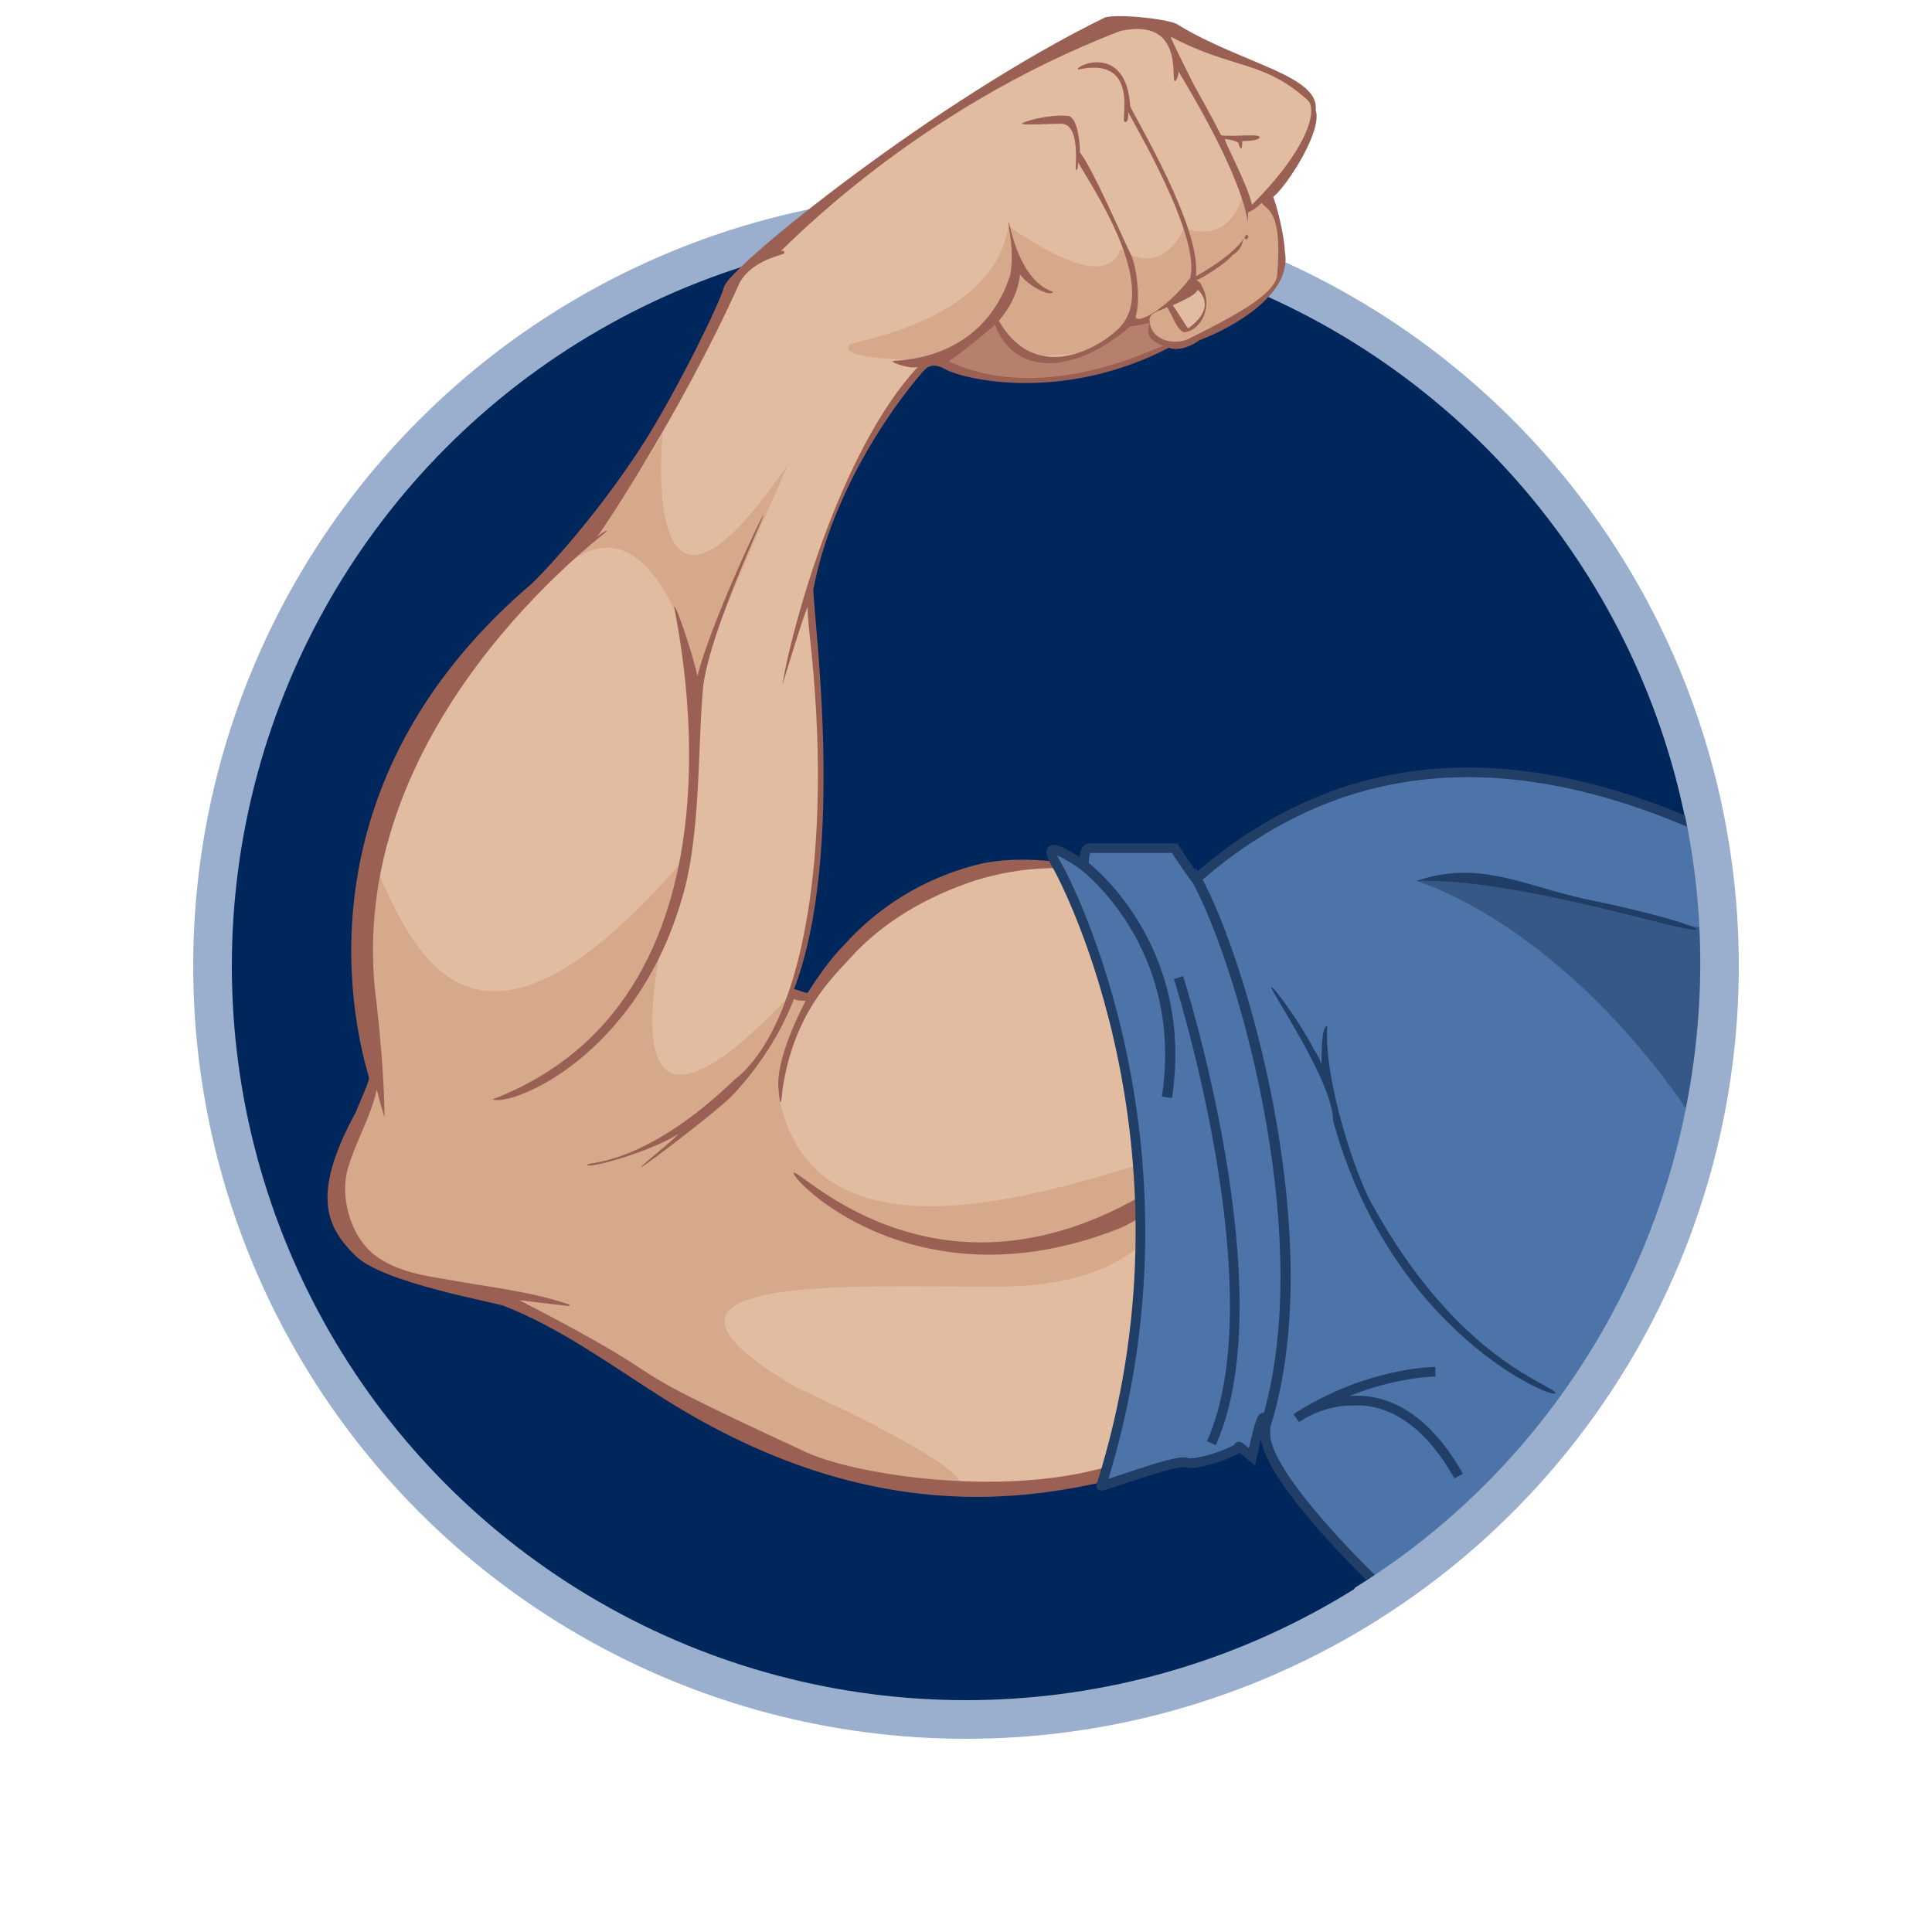
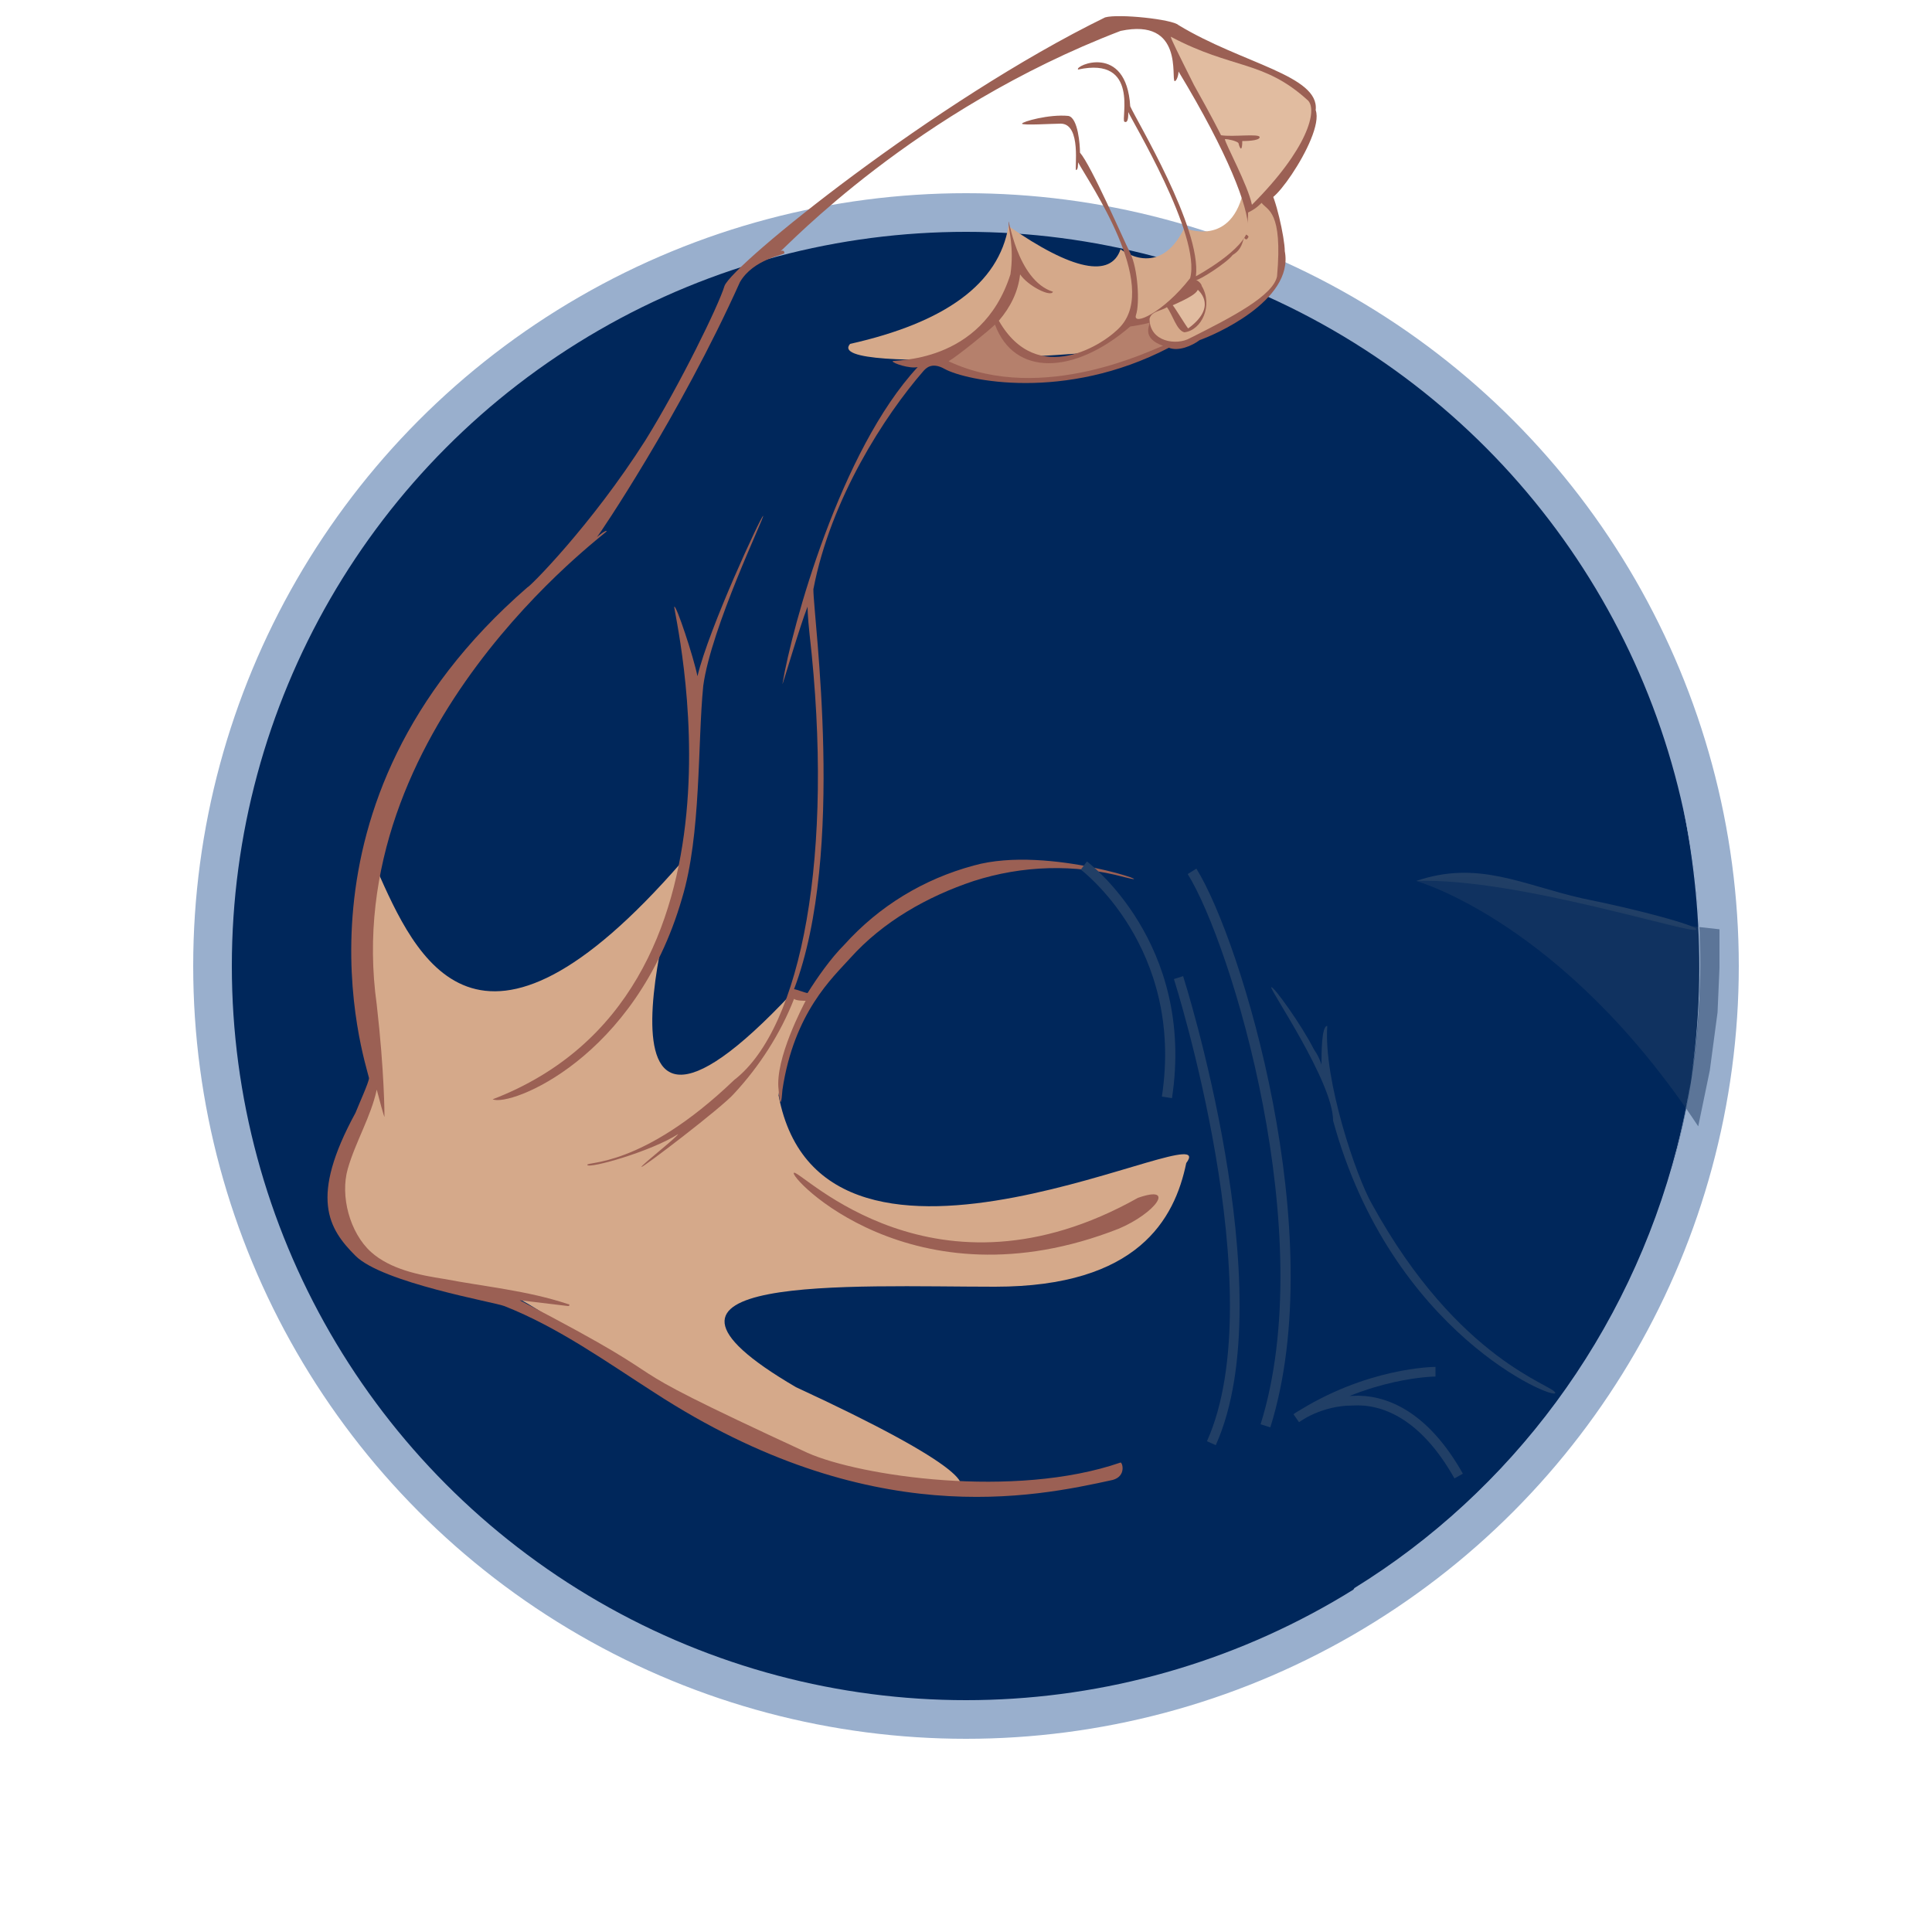
<svg xmlns="http://www.w3.org/2000/svg" version="1.1" id="Layer_1" x="0px" y="0px" width="100px" height="100px" viewBox="0 0 100 100" style="enable-background:new 0 0 100 100;" xml:space="preserve">
  <style type="text/css">
	.st0{fill:#00275B;stroke:#99AFCD;stroke-width:2;}
	.st1{fill-rule:evenodd;clip-rule:evenodd;fill:#E1BCA0;}
	.st2{fill-rule:evenodd;clip-rule:evenodd;fill:#D5A98A;}
	.st3{fill:#9B6054;}
	.st4{fill:#E1BCA0;}
	.st5{fill:#B5806C;}
	.st6{fill:#D5A98A;}
	.st7{fill-rule:evenodd;clip-rule:evenodd;fill:#4D74A8;stroke:#213F66;stroke-width:0.5;}
	.st8{fill:none;stroke:#213F66;stroke-width:0.529;}
	.st9{fill:none;stroke:#213F66;stroke-width:0.5;}
	.st10{fill:#213F66;}
	.st11{fill:#213F66;fill-opacity:0.505;}
	.st12{fill:#99AFCD;}
</style>
  <circle class="st0" cx="50" cy="50" r="39" />
-   <path class="st1" d="M55.9,45.1C51,44,45.7,46.2,41.5,51.8c-1,0-0.8-0.1-0.8-0.1c3.2-6.7,1.3-19.9,1.3-21c0-2.2,4.4-11.5,6.2-12  c7,2,12-0.9,12-0.9c0.6,0,4.4-1.2,5.3-2.4c0.6-0.8,0.5-2.5-0.4-5.1c2.1-3,2.8-4.9,1.9-5.7c-2.1-1.6-4.6-2-4.6-2  c-1.6-1.1-3.1-1.5-4.4-1.4c-4.6,0.9-10.1,5.4-18.5,11.9c0,0.1-1.3,1.1-2,1.7c0,0-1,5.1-8,13.3c-0.9,2.6-12.7,6.7-10.2,27.4  c0.4,1.7-7.8,10.2,6.2,11.5c0,0.3,3.1,0.6,10.7,6.4c4.9,1.2,15.1,5.4,21,2.7C67.7,65.4,55.9,45.2,55.9,45.1z" />
-   <path class="st2" d="M29.1,29.4c0,0,4.1-4.7,5.2-7c0,0-1.3,13.1,6.5,1.6c0,0.1-4.8,10.6-4.6,11.5S34.3,24.9,29.1,29.4z" />
  <path class="st2" d="M19.3,56.4c0,0-0.6-7.6,0.2-11.4c2,4.5,5.2,11.8,15.8-0.4c0,0.1-6,19.3,5.7,6.8c0,0,1.3,0.1,1,0.5  c-0.6,0.9-1.4,2.3-1.7,4.8c2.3,12.2,23.2,0.7,21.1,3.5c-0.6,2.9-2.5,6.4-9.9,6.4s-20.4-0.7-10.3,5.2c17.3,8,4.5,5.9-4.8,1.4  c-4.5-2.5-9.1-6-9.9-6.1C12.1,66.1,18.8,57,19.3,56.4z" />
  <path class="st3" d="M58.9,62c-10.5,5.9-17.4-1.4-17.8-1.3c-0.4,0.1,6.1,7.1,16.8,2.9C59.8,62.8,60.9,61.3,58.9,62z" />
  <path class="st3" d="M36.4,35.5c0.4-3,3.2-8.8,3.1-8.8c-0.1,0-2.8,5.8-3.4,8.3c-0.2-1-1.1-3.7-1.2-3.6s4.9,20-9.4,25.5  c0.9,0.4,7.4-2.1,9.8-10.4C36.3,43.2,36.1,38.5,36.4,35.5z" />
  <path class="st2" d="M52.2,11.7c3.3,2.3,5.3,2.7,5.8,1.2c0,0,2,1.6,3.3-1.1c0,0,2.5,1.1,3.1-2.1c0,0-2.3-3.5-1.2-3.4  c4.1,0.4,3.8-1.8,1.5-2.9c0,0,2.9,0.7,3.2,1.7c0.3,1-1.3,4.4-2.1,5.2c0,0,1.4,2.9,0.1,4.6c0,0.2-2.7,2.4-4.9,2.9  c-1.4,0.3-18.5,1.7-17,0C48.9,16.7,51.7,14.7,52.2,11.7z" />
  <g>
    <path class="st3" d="M37.5,14.8c-0.3,1-2.3,5.1-4.1,8c-2.8,4.4-6,7.6-6.1,7.6c-12.9,11.2-8.4,24.5-8.2,25.4c0,0.2-0.5,1.3-0.7,1.8   c-2.4,4.4-1.4,6,0,7.4s7.2,2.4,7.7,2.6c2.8,1.1,5.3,2.9,7.8,4.5c11.1,7.2,19.6,5.4,23.7,4.5c0.7-0.2,0.5-0.9,0.4-0.9   c-5.5,1.9-13.5,0.7-16.2-0.5c-11.9-5.5-5.1-2.8-14.9-7.9c0.8,0.1,1.7,0.2,2.5,0.3c0.1,0,0.1-0.1,0-0.1c-2.1-0.7-4.3-0.9-6.4-1.3   c-1.3-0.2-2.8-0.5-3.8-1.4c-1.1-1-1.6-2.9-1.2-4.3c0.4-1.4,1.2-2.7,1.5-4.1c0.1,0.4,0.4,1.5,0.4,1.4s0-2.3-0.4-5.8   c-2-14.3,11.9-24.4,11.9-24.5s-0.4,0.2-0.5,0.3c0.1-0.1,4.3-6.3,7.4-13.2c0.7-1.2,2.3-1.4,2.3-1.5c0-0.2-0.2-0.1-0.2-0.1   c0.3-0.2,6.9-7.3,17.6-11.4c3.3-0.7,2.6,2.5,2.8,2.6c0.1,0,0.2-0.3,0.2-0.5c2.6,4.3,3.6,7,3.6,8.1c-0.1,1.1-2.7,2.5-2.7,2.5   c0.3-2.5-3.1-8.1-3.4-8.8c-0.2-3.3-2.9-2.1-2.7-1.9C59,2.9,58,6.2,58.2,6.3c0.2,0.1,0.2-0.3,0.2-0.5c0.1,0.3,3.8,6.4,3.2,8.6   c-1.4,1.8-3,2.5-2.8,1.9s0.1-2.4-0.3-3.2c-0.4-0.8-2-4.5-2.6-5.2c0-0.4-0.1-1.8-0.6-1.9c-1-0.1-2.4,0.3-2.4,0.4s1.6,0,2,0   c1.1,0,0.7,2.4,0.8,2.4s0.1-0.3,0.1-0.4c0.6,1.1,4.2,6.3,2.2,8.5c-0.8,0.9-4.3,3.2-6.3-0.3c0.6-0.7,1-1.5,1.1-2.4   c0.4,0.6,1.6,1.2,1.7,0.9c-1.9-0.6-2.3-4-2.3-3.6s0.3,1.3,0.1,2.7c-1.5,4.7-6.1,4.4-6.1,4.5s0.9,0.4,1.3,0.3   c-4,4.3-6.5,13.4-7,16.4c0,0.1,0.9-3,1.3-4c0,0,0,0.5,0.1,1.4c1.3,11.4-0.4,20.4-3.9,23.1c-4.8,4.6-7.7,4.2-7.6,4.4   s3.3-0.7,4.7-1.6c-0.1,0.2-1.9,1.6-1.9,1.7s4.2-3.1,4.8-3.8c1.3-1.4,2.4-3.1,3.1-4.9c0.1,0.1,0.5,0.1,0.6,0.1   c-0.1,0.2-1.6,3-1.4,4.6c0,0.1,0.1,1.4,0.2,0c0.6-4,2.6-5.8,3.5-6.8c1.7-1.9,4-3.2,6.4-4c2.5-0.8,5.2-0.9,7.8-0.2   c2.3,0.6-3.9-1.7-7.8-0.6c-2.6,0.7-4.9,2.1-6.7,4.1c-0.7,0.7-1.4,1.7-1.9,2.5c-0.1,0-0.6-0.2-0.7-0.2s-0.2,0.6,0,0   c2.7-7.1,1-19.2,1-20.7c0.9-4.7,3.7-9,5.7-11.3c0.1-0.1,0.4-0.5,1.1-0.1c1.1,0.6,6.2,1.7,11.6-1.1c0.5,0.2,1.2-0.1,1.6-0.4   c0.6-0.2,4.9-2,4.4-4.6c0-0.7-0.5-2.9-0.8-3.2c-0.6,2,2.9-2.7,2.4-4.1c0.2-1.8-3.8-2.4-7.1-4.4c-0.3-0.3-3.1-0.6-3.8-0.4   C48.4,5.2,37.9,13.7,37.5,14.8L37.5,14.8z" />
    <path class="st4" d="M62,15c0.1,0.1,1,0.9-0.5,2c-0.1-0.1-0.7-1.1-0.8-1.2C61.6,15.4,61.9,15.2,62,15z" />
    <path class="st5" d="M49.1,18.7c0.5-0.3,2.1-1.6,2.4-1.9c1,2.7,4.1,2.6,7,0.1c0,0,0.7-0.1,1-0.2c0,0.2-0.4,0.8,0.7,1.2   C59.8,18,54,21,49.1,18.7z" />
    <path class="st6" d="M66.1,14.3c-0.2,1-2.3,2.1-4.5,3.2c-0.7,0.4-2.1,0.2-2.1-1c0.1-0.4,0.6-0.4,0.9-0.6c0.3,0.4,0.5,1.2,0.9,1.3   c0.9-0.1,1.5-1.4,0.9-2.4c0-0.1-0.2-0.3-0.3-0.3c0.2,0,1.6-0.9,1.9-1.3c0.5-0.3,0.5-0.7,0.6-0.9c0,0,0.1,0.2,0.2,0   c0.1-0.1-0.2-0.2-0.2-0.2c0.1-0.2,0.2-0.5,0.2-1.1c0.2-0.1,0.4-0.2,0.7-0.5C65.6,10.9,66.4,10.9,66.1,14.3z" />
    <path class="st4" d="M67.7,5.2c0.5,0.5,0,2.5-2.9,5.4c-0.2-1-1.4-3.2-1.4-3.4c0.2,0,0.6,0.1,0.7,0.2c0.1,0.4,0.2,0.4,0.2-0.1   c0.1,0,0.9,0,0.9-0.2s-1.4,0-2-0.1c-0.1-0.2-0.5-1-1.4-2.6C61,2.8,60.6,2,60.6,1.9C63.8,3.6,65.4,3.1,67.7,5.2z" />
  </g>
  <g>
-     <path class="st7" d="M71.3,82c13.9-8.6,19.5-21.6,16.9-39.1c-10.3-4.6-19-3.8-26.3,2.6c0,0-0.4-0.5-1.1-1.6c-2.7,0-4.2,0-4.4,0   s-0.3,0.3-0.3,0.9c-1.5-1-2-1.1-1.5-0.2c0.8,1.3,7.8,15.2,2.4,32.3c0,0.1,3.9-1.4,4.4-1.2s2.7-0.6,2.7-0.8c0-0.1,0.2,0.1,0.7,0.5   c0.5-2.3,0.7-2.6,0.7-1.1C65.6,76.6,71.4,82.1,71.3,82z" />
    <path class="st8" d="M56.1,44.8c0,0,5.5,4.1,4.3,12" />
    <path class="st9" d="M62.7,74.7c3.5-7.8-1.7-24.1-1.7-24.1" />
  </g>
  <path class="st10" d="M73.3,45.6c5.2-0.2,14.6,2.9,14.5,2.5c0-0.2-2.9-1-5.9-1.6C78.8,45.8,76.5,44.5,73.3,45.6z" />
  <path class="st10" d="M68.7,53.1c-0.3,0-0.3,1.4-0.3,2c-0.1-0.3-0.2-0.5-0.4-0.8c-0.6-1.2-2.1-3.3-2.2-3.2S69,56,69,58  c3,11,11.5,14.5,11.5,14.1s-5-1.6-9.5-9.8C70.2,60.9,68.5,55.9,68.7,53.1z" />
  <path class="st9" d="M74.3,71c0,0-3.5,0-7.2,2.4c0,0,1.2-0.9,2.9-0.9c1.6-0.1,3.7,0.7,5.5,3.9" />
  <path class="st8" d="M61.7,45.1c2.3,3.7,6.9,18.8,3.8,28.7" />
  <path class="st11" d="M73.3,45.6c0,0,7.6,2.1,14.6,12.7l0.6-2.9l0.4-3l0.1-2.3v-2l-2.7-0.3l-3.6-1L79.9,46l-2.8-0.6H75L73.3,45.6" />
-   <path class="st12" d="M70.1,82.2c8.1-5,14.2-13.1,16.7-22.8c1.5-5.9,1.6-12,0.3-17.7c-2.3-10.3-1.6-10.8,2,0  c1.2,5.9,1.2,12.1-0.4,18.2c-2.6,10.2-9.1,18.6-17.5,24" />
+   <path class="st12" d="M70.1,82.2c8.1-5,14.2-13.1,16.7-22.8c1.5-5.9,1.6-12,0.3-17.7c1.2,5.9,1.2,12.1-0.4,18.2c-2.6,10.2-9.1,18.6-17.5,24" />
</svg>